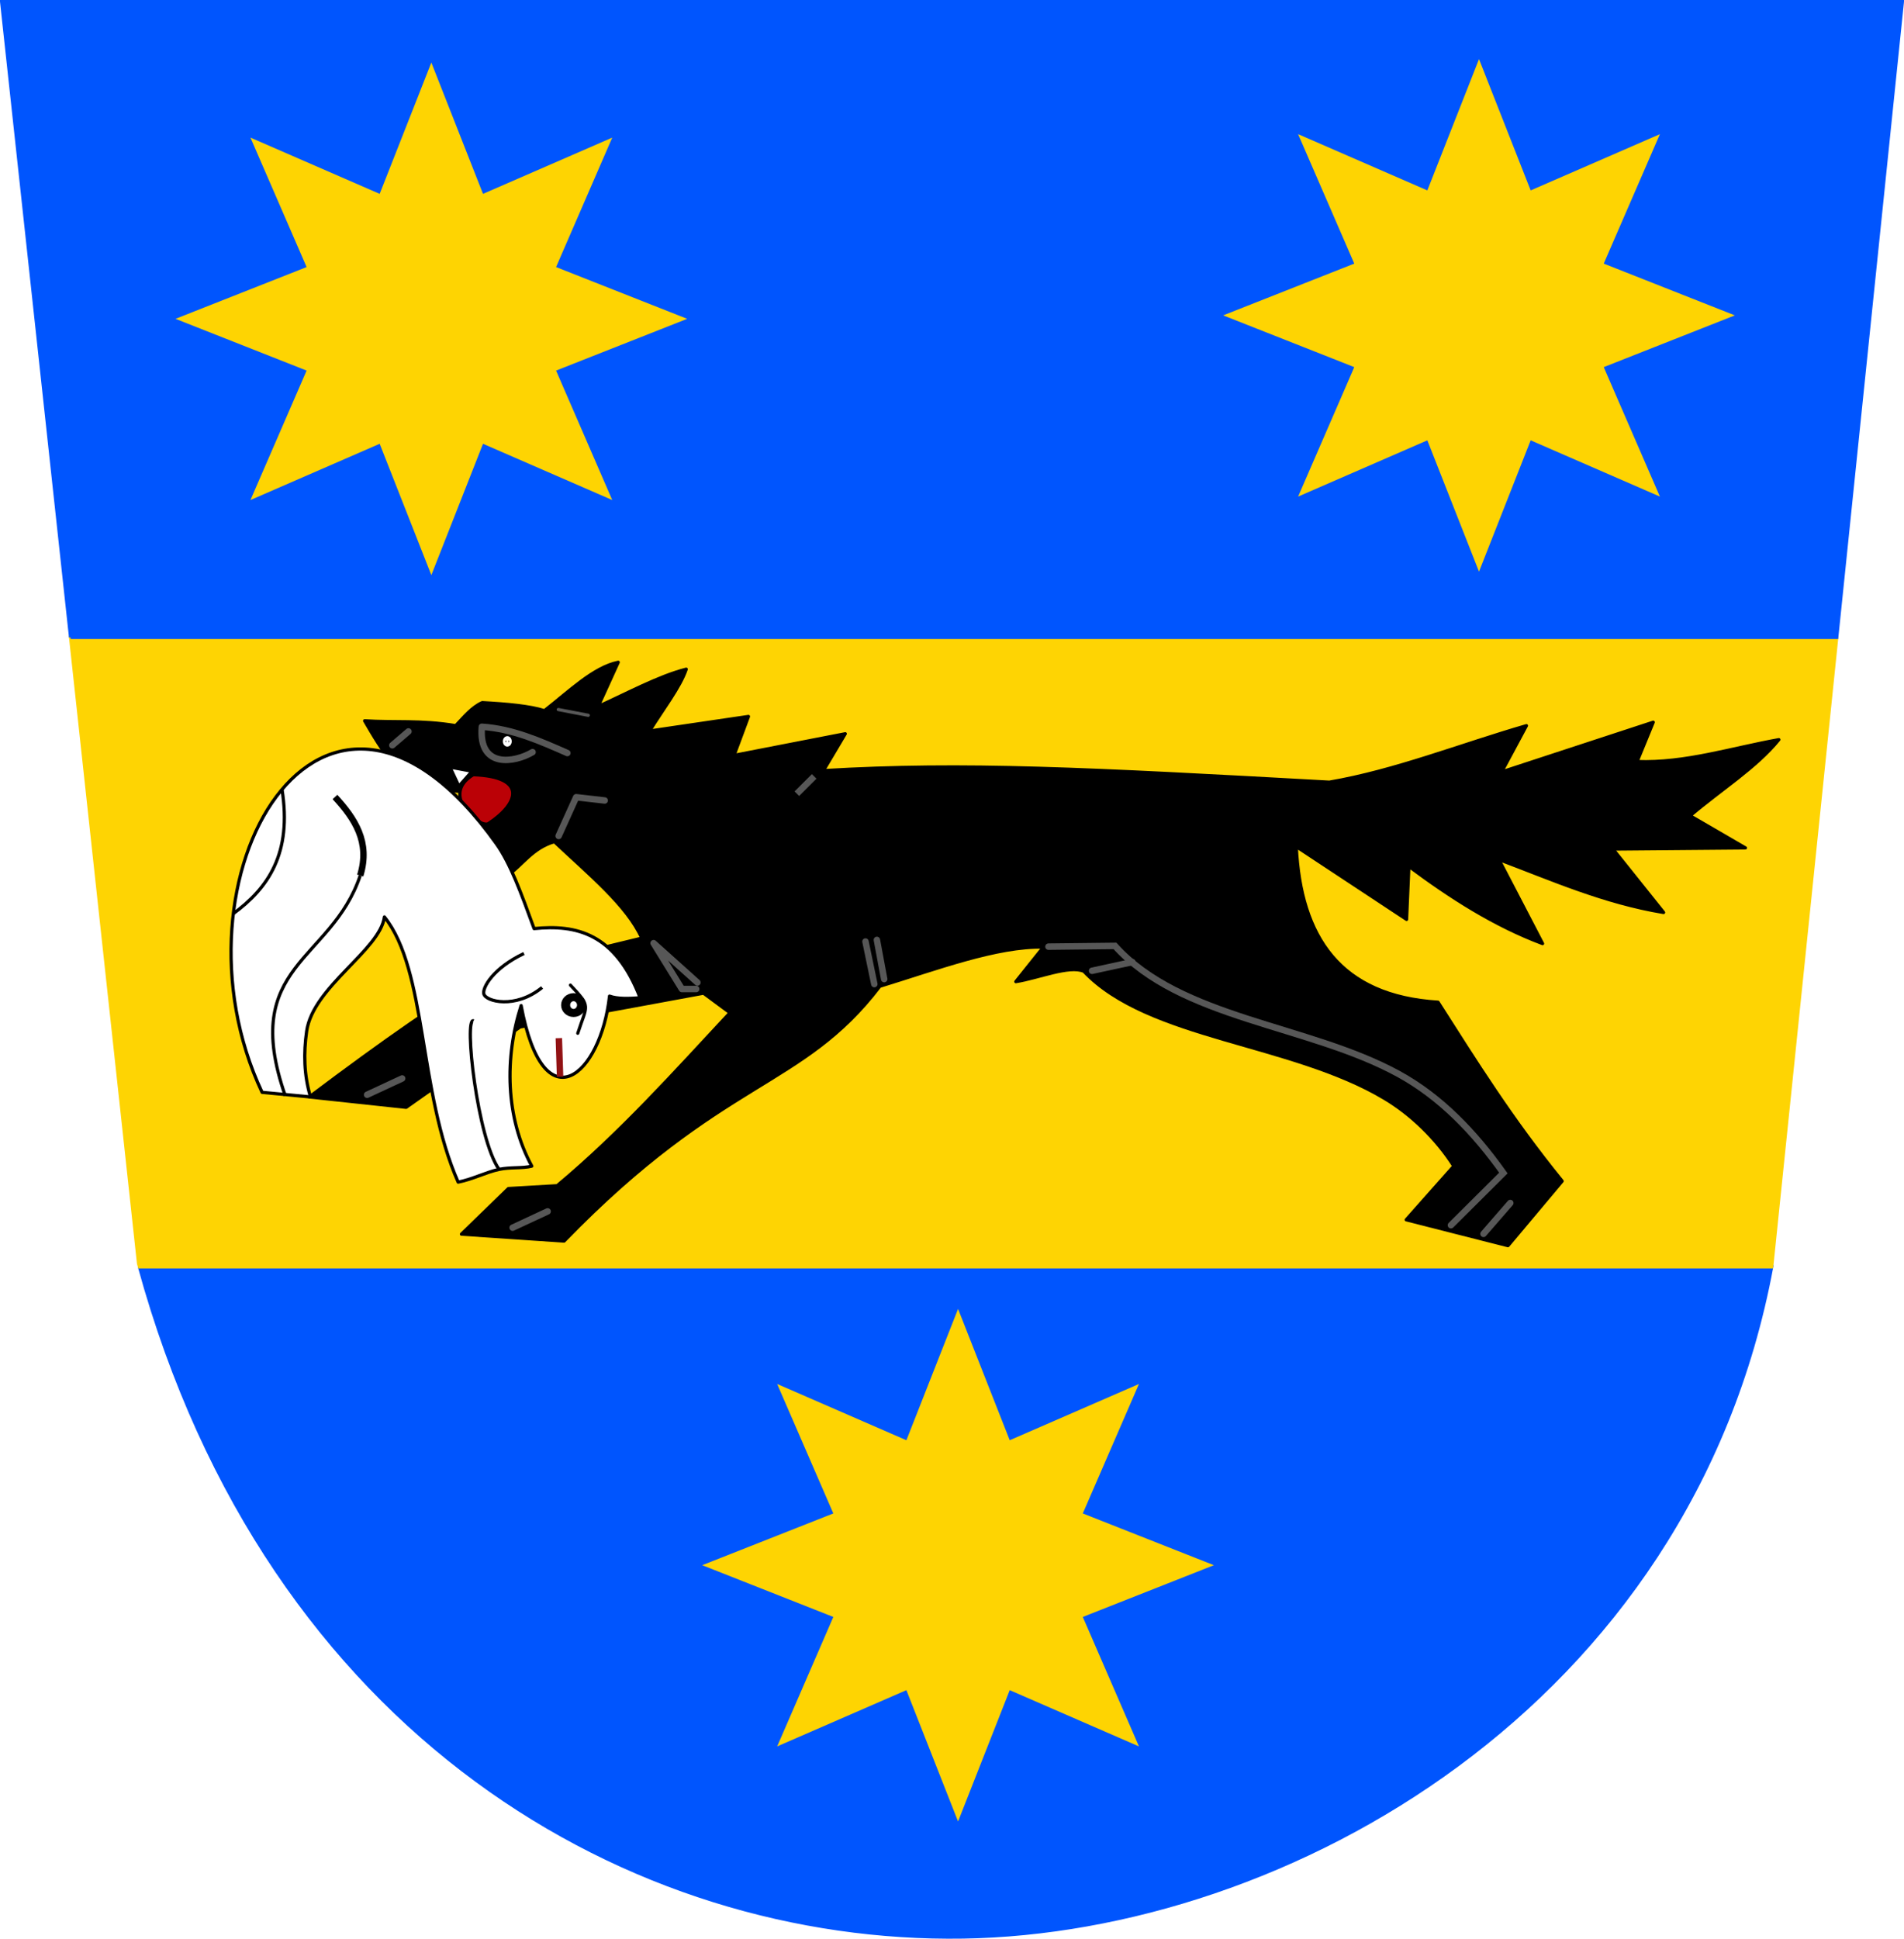
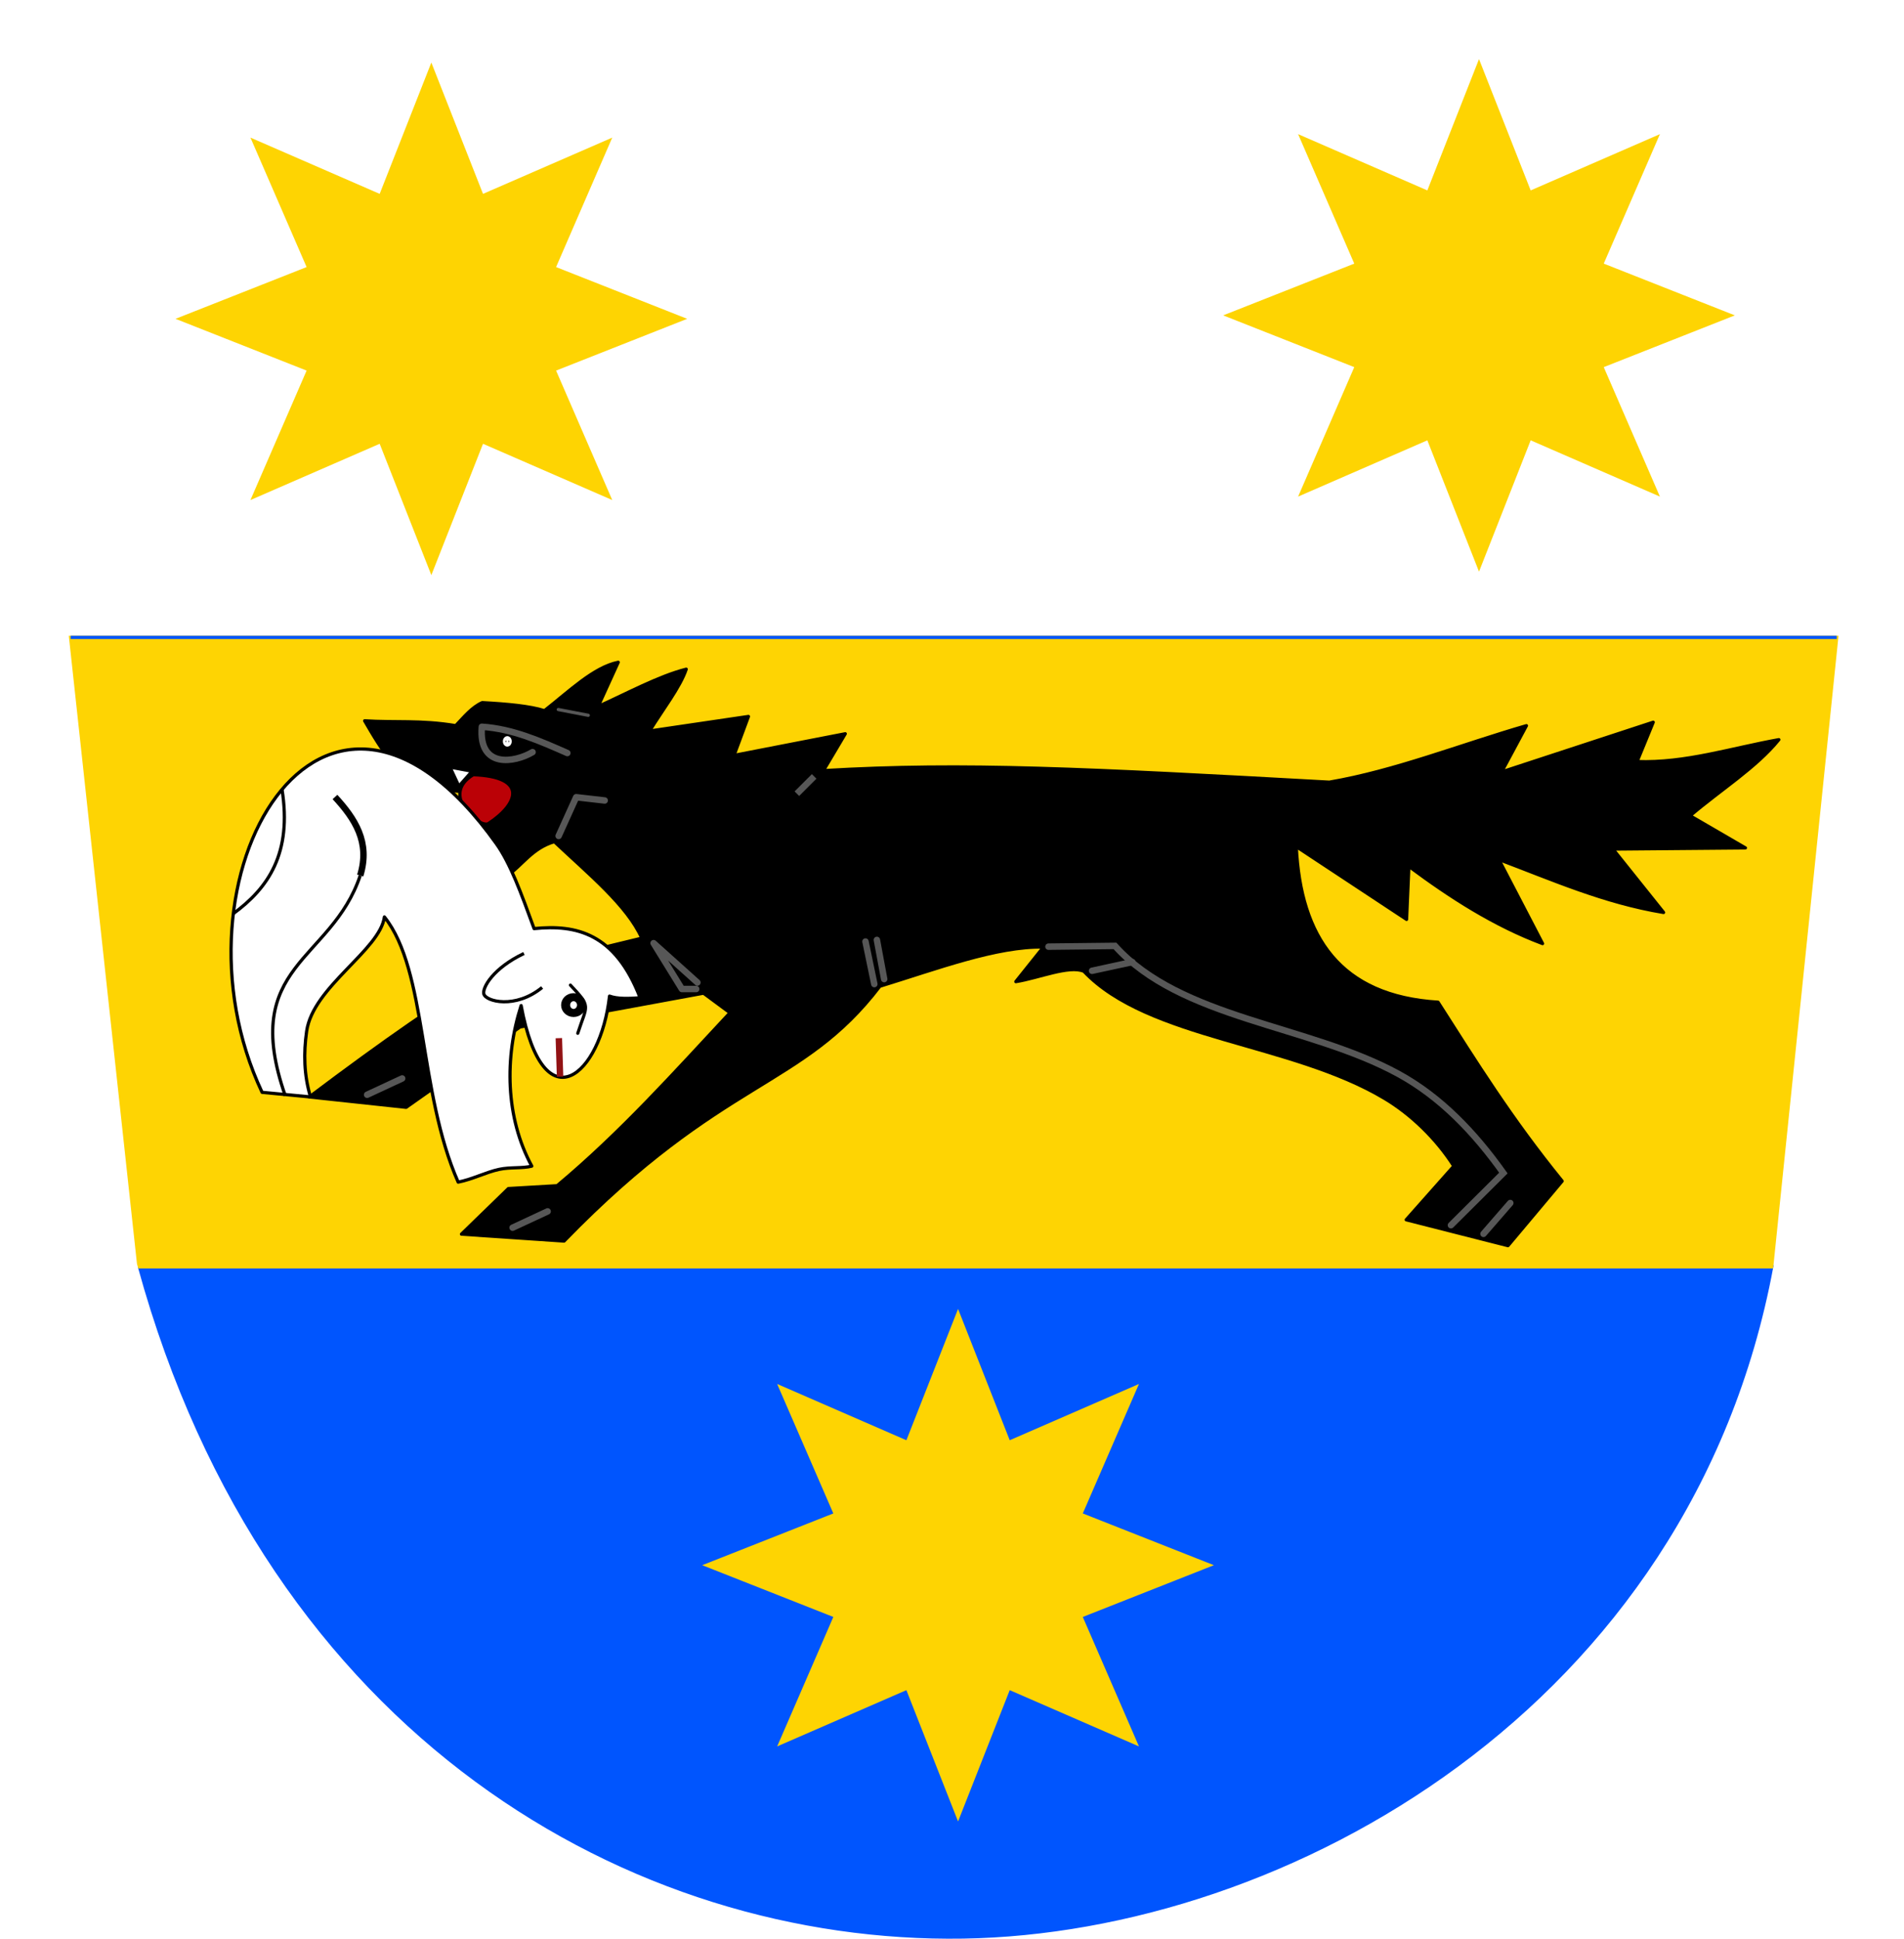
<svg xmlns="http://www.w3.org/2000/svg" xmlns:ns1="http://www.inkscape.org/namespaces/inkscape" xmlns:ns2="http://sodipodi.sourceforge.net/DTD/sodipodi-0.dtd" width="590" height="600.53" id="svg2" ns1:label="Pozadí" version="1.1" ns1:version="0.48.2 r9819" ns2:docname="CoA Vlčková.svg">
  <defs id="defs3844">
    <filter ns1:collect="always" id="filter4488" x="-0.212" width="1.423" y="-0.077" height="1.154" color-interpolation-filters="sRGB">
      <feGaussianBlur ns1:collect="always" stdDeviation="0.778" id="feGaussianBlur4490" />
    </filter>
    <filter ns1:collect="always" id="filter4516" x="-1.99" width="4.98" y="-0.063" height="1.126" color-interpolation-filters="sRGB">
      <feGaussianBlur ns1:collect="always" stdDeviation="0.314" id="feGaussianBlur4518" />
    </filter>
    <filter ns1:collect="always" id="filter4723" x="-0.364" width="1.728" y="-0.316" height="1.632" color-interpolation-filters="sRGB">
      <feGaussianBlur ns1:collect="always" stdDeviation="1.259" id="feGaussianBlur4725" />
    </filter>
    <filter ns1:collect="always" id="filter4727" color-interpolation-filters="sRGB">
      <feGaussianBlur ns1:collect="always" stdDeviation="1.259" id="feGaussianBlur4729" />
    </filter>
    <filter ns1:collect="always" id="filter4731" x="-0.242" width="1.483" y="-1.118" height="3.235" color-interpolation-filters="sRGB">
      <feGaussianBlur ns1:collect="always" stdDeviation="1.259" id="feGaussianBlur4733" />
    </filter>
    <filter ns1:collect="always" id="filter4735" x="-1.104" width="3.208" y="-0.229" height="1.458" color-interpolation-filters="sRGB">
      <feGaussianBlur ns1:collect="always" stdDeviation="1.259" id="feGaussianBlur4737" />
    </filter>
    <filter ns1:collect="always" id="filter4739" x="-1.338" width="3.676" y="-0.249" height="1.498" color-interpolation-filters="sRGB">
      <feGaussianBlur ns1:collect="always" stdDeviation="1.259" id="feGaussianBlur4741" />
    </filter>
    <filter ns1:collect="always" id="filter4743" x="-0.278" width="1.556" y="-0.598" height="2.196" color-interpolation-filters="sRGB">
      <feGaussianBlur ns1:collect="always" stdDeviation="1.259" id="feGaussianBlur4745" />
    </filter>
    <filter ns1:collect="always" id="filter4747" x="-0.223" width="1.445" y="-0.213" height="1.425" color-interpolation-filters="sRGB">
      <feGaussianBlur ns1:collect="always" stdDeviation="1.259" id="feGaussianBlur4749" />
    </filter>
    <filter ns1:collect="always" id="filter4751" x="-0.212" width="1.423" y="-0.252" height="1.504" color-interpolation-filters="sRGB">
      <feGaussianBlur ns1:collect="always" stdDeviation="1.259" id="feGaussianBlur4753" />
    </filter>
    <filter ns1:collect="always" id="filter4755" x="-0.114" width="1.227" y="-0.294" height="1.588" color-interpolation-filters="sRGB">
      <feGaussianBlur ns1:collect="always" stdDeviation="1.259" id="feGaussianBlur4757" />
    </filter>
    <filter ns1:collect="always" id="filter4759" x="-0.604" width="2.208" y="-0.705" height="2.41" color-interpolation-filters="sRGB">
      <feGaussianBlur ns1:collect="always" stdDeviation="1.259" id="feGaussianBlur4761" />
    </filter>
    <filter ns1:collect="always" id="filter4763" color-interpolation-filters="sRGB">
      <feGaussianBlur ns1:collect="always" stdDeviation="0.027" id="feGaussianBlur4765" />
    </filter>
    <filter color-interpolation-filters="sRGB" ns1:collect="always" id="filter4743-8" x="-0.278" width="1.556" y="-0.598" height="2.196">
      <feGaussianBlur ns1:collect="always" stdDeviation="1.259" id="feGaussianBlur4745-8" />
    </filter>
  </defs>
  <ns2:namedview id="base" pagecolor="#ffffff" bordercolor="#666666" borderopacity="1.0" ns1:pageopacity="0.0" ns1:pageshadow="2" ns1:zoom="0.98994949" ns1:cx="219.31266" ns1:cy="317.16781" ns1:document-units="px" ns1:current-layer="layer5" showgrid="false" fit-margin-top="0" fit-margin-left="0" fit-margin-right="0" fit-margin-bottom="0" ns1:snap-bbox="true" ns1:bbox-paths="true" ns1:bbox-nodes="true" ns1:snap-bbox-edge-midpoints="true" ns1:snap-bbox-midpoints="true" ns1:window-width="1280" ns1:window-height="968" ns1:window-x="-4" ns1:window-y="-4" ns1:window-maximized="1" />
  <g ns1:groupmode="layer" id="layer4" ns1:label="Stit" style="display:inline" transform="translate(0.5,0.5)">
    <path style="fill:#0055fe;fill-opacity:1;stroke:#0055fe;stroke-width:1px;stroke-linecap:butt;stroke-linejoin:miter;stroke-opacity:1" d="M 42.719,391.906 C 82.805,537.678 195.83,601.118 297.969,599.5 397.854,597.918 523.133,528.174 548.5,391.906 l -505.781,0 z" id="path4792" ns1:connector-curvature="0" />
    <path style="fill:#fed403;fill-opacity:1;stroke:#fed403;stroke-width:1px;stroke-linecap:butt;stroke-linejoin:miter;stroke-opacity:1" d="m 42.719,391.906 505.781,0 20.156,-194.969 -547.281,0 21.062,193.969 c 0.092,0.338 0.189,0.663 0.281,1 z" id="path4787" ns1:connector-curvature="0" />
-     <path style="fill:#0055fe;fill-opacity:1;stroke:#0055fe;stroke-width:1px;stroke-linecap:butt;stroke-linejoin:miter;stroke-opacity:1" d="m 21.375,196.938 547.281,0 L 589,0 0,0 21.375,196.938 z" id="path4782" ns1:connector-curvature="0" />
+     <path style="fill:#0055fe;fill-opacity:1;stroke:#0055fe;stroke-width:1px;stroke-linecap:butt;stroke-linejoin:miter;stroke-opacity:1" d="m 21.375,196.938 547.281,0 z" id="path4782" ns1:connector-curvature="0" />
  </g>
  <g ns1:groupmode="layer" id="layer5" ns1:label="Obr" style="display:inline" transform="translate(0.5,0.5)">
    <path ns2:type="star" style="fill:#fed402;fill-opacity:1;stroke:none;display:inline" id="path3791" ns2:sides="8" ns2:cx="164.65486" ns2:cy="142.91618" ns2:r1="36.365494" ns2:r2="19.192036" ns2:arg1="1.5707963" ns2:arg2="1.9634954" ns1:flatsided="false" ns1:rounded="0" ns1:randomized="0" d="m 164.655,179.282 -7.344,-18.634 -18.37,7.983 7.983,-18.37 -18.634,-7.344 18.634,-7.344 -7.983,-18.37 18.37,7.983 7.344,-18.634 7.344,18.634 18.37,-7.983 -7.983,18.37 18.634,7.344 -18.634,7.344 7.983,18.37 -18.37,-7.983 z" transform="matrix(2.18,0,0,2.183,-225.785,-213.729)" />
    <path ns2:type="star" style="fill:#fed402;fill-opacity:1;stroke:none;display:inline" id="path3791-9" ns2:sides="8" ns2:cx="164.65486" ns2:cy="142.91618" ns2:r1="36.365494" ns2:r2="19.192036" ns2:arg1="1.5707963" ns2:arg2="1.9634954" ns1:flatsided="false" ns1:rounded="0" ns1:randomized="0" d="m 164.655,179.282 -7.344,-18.634 -18.37,7.983 7.983,-18.37 -18.634,-7.344 18.634,-7.344 -7.983,-18.37 18.37,7.983 7.344,-18.634 7.344,18.634 18.37,-7.983 -7.983,18.37 18.634,7.344 -18.634,7.344 7.983,18.37 -18.37,-7.983 z" transform="matrix(2.18,0,0,2.183,98.858,-214.8)" />
    <path ns2:type="star" style="fill:#fed402;fill-opacity:1;stroke:none;display:inline" id="path3791-4" ns2:sides="8" ns2:cx="164.65486" ns2:cy="142.91618" ns2:r1="36.365494" ns2:r2="19.192036" ns2:arg1="1.5707963" ns2:arg2="1.9634954" ns1:flatsided="false" ns1:rounded="0" ns1:randomized="0" d="m 164.655,179.282 -7.344,-18.634 -18.37,7.983 7.983,-18.37 -18.634,-7.344 18.634,-7.344 -7.983,-18.37 18.37,7.983 7.344,-18.634 7.344,18.634 18.37,-7.983 -7.983,18.37 18.634,7.344 -18.634,7.344 7.983,18.37 -18.37,-7.983 z" transform="matrix(2.18,0,0,2.183,-62.571,172.343)" />
    <path style="fill:#000000;fill-opacity:1;stroke:#000000;stroke-width:1px;stroke-linecap:butt;stroke-linejoin:round;stroke-opacity:1" d="M 174.286,383.929 142.5,381.786 l 14.538,-14.116 15.105,-0.884 c 19.73,-16.452 36.417,-35.187 53.571,-53.571 L 217.5,307.143 160.636,317.619 125.357,342.5 95.357,339.286 c 23.277,-17.515 41.786,-30.434 54.99,-37.848 19.361,-4.247 33.18,-7.782 48.036,-11.333 -4.479,-10.049 -16.418,-19.846 -27.103,-29.895 -13.691,3.992 -12.129,20.969 -41.638,11.576 -5.855,-5.238 27.134,-26.553 26.786,-26.786 -0.348,-0.233 -29.226,1.791 -34.643,-8.214 -3.967,-4.888 -6.635,-9.452 -9.286,-14.011 9.267,0.604 17.449,-0.291 28.214,1.512 2.579,-2.699 4.997,-5.72 8.214,-7.143 7.796,0.423 14.833,1.074 19.286,2.5 7.619,-5.946 15.238,-13.455 22.857,-15 l -6.241,13.698 c 8.834,-3.958 18.777,-9.391 27.312,-11.555 -1.859,5.559 -7.418,12.704 -11.367,19.159 l 30.653,-4.517 -4.477,12.06 34.477,-6.703 -6.786,11.429 c 43.585,-2.582 82.065,-0.559 156.786,3.571 20.357,-3.482 40.714,-11.599 61.071,-17.5 l -7.691,14.329 46.977,-15.4 -5,12.186 c 14.895,0.56 29.286,-4.168 43.929,-6.786 -7.008,8.649 -18.09,15.523 -27.5,23.571 l 17.143,9.957 L 499.286,262.5 515,282.143 c -18.475,-3.058 -34.502,-10.194 -51.071,-16.429 L 477.5,291.786 c -14.985,-5.626 -28.452,-14.287 -41.429,-23.929 l -0.714,16.429 -34.181,-22.561 c 1.368,28.111 13.643,46.33 43.929,48.214 11.929,18.675 22.766,36.115 38.467,55.418 l -16.786,20 -31.533,-8.023 L 450,360.714 c -5.443,-8.534 -13.207,-16.015 -21.378,-20.918 -29.11,-17.465 -73.251,-18.317 -93.265,-39.439 -4.615,-1.94 -14.004,2.089 -21.071,3.214 l 8.571,-10.714 C 308.371,292.552 289.805,299.589 272.143,305 c -24.294,31.783 -48.461,28.04 -97.857,78.929 z" id="path4533" ns1:connector-curvature="0" ns2:nodetypes="ccccccccccccczcccccccccccccccccccccccccccccccccsccccc" />
    <path style="fill:none;stroke:#000000;stroke-width:1px;stroke-linecap:round;stroke-linejoin:miter;stroke-opacity:1" d="m 118.616,283.527 -7.5,-12.812" id="path4420" ns1:connector-curvature="0" ns2:nodetypes="cc" />
    <path style="fill:none;stroke:#575757;stroke-width:2;stroke-linecap:round;stroke-linejoin:miter;stroke-miterlimit:4;stroke-opacity:1;stroke-dasharray:none;filter:url(#filter4743)" d="m 158.341,379.787 10.859,-5.051" id="path4535" ns1:connector-curvature="0" />
    <path style="fill:none;stroke:#575757;stroke-width:2;stroke-linecap:round;stroke-linejoin:miter;stroke-miterlimit:4;stroke-opacity:1;stroke-dasharray:none;filter:url(#filter4735)" d="m 270.427,304.328 -2.736,-13.182" id="path4537" ns1:connector-curvature="0" ns2:nodetypes="cc" />
    <path style="fill:none;stroke:#575757;stroke-width:2;stroke-linecap:round;stroke-linejoin:miter;stroke-miterlimit:4;stroke-opacity:1;stroke-dasharray:none;filter:url(#filter4739)" d="m 273.483,302.784 -2.258,-12.143" id="path4539" ns1:connector-curvature="0" ns2:nodetypes="cc" />
    <path style="fill:none;stroke:#575757;stroke-width:2;stroke-linecap:round;stroke-linejoin:round;stroke-miterlimit:4;stroke-opacity:1;stroke-dasharray:none;filter:url(#filter4747)" d="m 215.226,305.856 -4.419,0 -8.776,-14.205 13.574,12.185" id="path4541" ns1:connector-curvature="0" ns2:nodetypes="cccc" />
    <path style="fill:none;stroke:#575757;stroke-width:2;stroke-linecap:round;stroke-linejoin:round;stroke-miterlimit:4;stroke-opacity:1;stroke-dasharray:none;filter:url(#filter4751)" d="m 172.61,258.442 5.43,-11.996 8.839,1.01" id="path4543" ns1:connector-curvature="0" ns2:nodetypes="ccc" />
    <path style="fill:none;stroke:#575757;stroke-width:2;stroke-linecap:round;stroke-linejoin:round;stroke-miterlimit:4;stroke-opacity:1;stroke-dasharray:none;filter:url(#filter4755)" d="m 175.305,232.761 c -8.275,-3.644 -16.882,-7.503 -26.492,-8.142 -1.113,13.114 10.238,11.117 15.714,7.857" id="path4545" ns1:connector-curvature="0" ns2:nodetypes="ccc" />
    <path style="fill:#ffffff;fill-opacity:1;stroke:#000000;stroke-width:1px;stroke-linecap:round;stroke-linejoin:round;stroke-opacity:1" d="m 139.196,237.679 2.5,5.357 3.705,-4.196" id="path4547" ns1:connector-curvature="0" ns2:nodetypes="ccc" />
    <path style="fill:#bb0106;fill-opacity:1;stroke:#000000;stroke-width:1px;stroke-linecap:butt;stroke-linejoin:miter;stroke-opacity:1" d="m 146.161,239.464 c -10.487,6.228 1.817,16.637 4.643,15.179 9.402,-6.108 12.373,-14.59 -4.732,-15.179" id="path4549" ns1:connector-curvature="0" ns2:nodetypes="ccc" />
-     <path style="fill:none;stroke:#575757;stroke-width:2;stroke-linecap:round;stroke-linejoin:round;stroke-miterlimit:4;stroke-opacity:1;stroke-dasharray:none;filter:url(#filter4759)" d="m 121.071,230.357 5,-4.286" id="path4551" ns1:connector-curvature="0" />
    <path style="fill:none;stroke:#575757;stroke-width:1px;stroke-linecap:round;stroke-linejoin:round;stroke-opacity:1" d="m 172.5,219.286 9.286,1.786" id="path4553" ns1:connector-curvature="0" />
    <path style="fill:none;stroke:#575757;stroke-width:2;stroke-linecap:butt;stroke-linejoin:miter;stroke-miterlimit:4;stroke-opacity:1;stroke-dasharray:none;filter:url(#filter4763)" d="m 251.786,240 -5.357,5.357" id="path4555" ns1:connector-curvature="0" />
    <path style="fill:none;stroke:#575757;stroke-width:2;stroke-linecap:round;stroke-linejoin:miter;stroke-miterlimit:4;stroke-opacity:1;stroke-dasharray:none;filter:url(#filter4723)" d="M 459.196,381.696 467.5,372.143" id="path4557" ns1:connector-curvature="0" ns2:nodetypes="cc" />
    <path style="fill:none;stroke:#575757;stroke-width:2;stroke-linecap:round;stroke-linejoin:miter;stroke-miterlimit:4;stroke-opacity:1;stroke-dasharray:none;filter:url(#filter4727)" d="m 449.107,379.018 16.25,-16.161 C 456.363,350.219 445.864,339.253 432.766,332.108 404.818,316.864 365.359,315.17 345,292.5 l -20.606,0.231" id="path4559" ns1:connector-curvature="0" ns2:nodetypes="ccscc" />
    <path style="fill:none;stroke:#575757;stroke-width:2;stroke-linecap:round;stroke-linejoin:miter;stroke-miterlimit:4;stroke-opacity:1;stroke-dasharray:none;filter:url(#filter4731)" d="m 337.9,300.209 12.498,-2.703" id="path4561" ns1:connector-curvature="0" ns2:nodetypes="cc" />
    <path style="fill:none;stroke:#000000;stroke-width:1px;stroke-linecap:butt;stroke-linejoin:miter;stroke-opacity:1" d="m 188.376,308.051 c -1.82,-2.223 -1.884,-4.096 -1.963,-5.971" id="path4494" ns1:connector-curvature="0" ns2:nodetypes="cc" />
    <path style="fill:#ffffff;fill-opacity:1;stroke:#000000;stroke-width:1px;stroke-linecap:round;stroke-linejoin:round;stroke-opacity:1" d="M 80.714,337.857 C 49.567,271.654 99.481,185.383 153.311,260.867 c 4.334,6.077 7.608,15.108 11.689,26.276 13.068,-1.318 25.127,1.395 32.857,21.429 -3.504,0.255 -7.11,0.377 -9.481,-0.521 -2.726,24.53 -20.438,40.198 -27.394,2.932 -5.162,16.041 -4.892,34.65 3.304,49.732 -2.888,0.757 -6.649,0.251 -10.124,1.007 -4.18,0.91 -8.129,3.038 -12.688,3.948 -12.368,-27.955 -9.564,-65.543 -22.857,-82.143 -1.39,10.291 -22.14,21.638 -24.097,35.402 -0.967,6.799 -0.847,13.531 1.195,20.357 z" id="path4414" ns1:connector-curvature="0" ns2:nodetypes="cscccccsccscc" />
    <path style="fill:none;stroke:#000000;stroke-width:2;stroke-linecap:butt;stroke-linejoin:miter;stroke-miterlimit:4;stroke-opacity:1;stroke-dasharray:none;filter:url(#filter4488)" d="m 111.116,270.714 c 3.198,-10.352 -1.667,-17.659 -7.819,-24.338" id="path4422" ns1:connector-curvature="0" ns2:nodetypes="cc" />
    <path style="fill:none;stroke:#000000;stroke-width:1px;stroke-linecap:butt;stroke-linejoin:miter;stroke-opacity:1" d="M 87.883,338.876 C 73.727,298.265 102.207,297.397 111.116,270.714" id="path4418" ns1:connector-curvature="0" ns2:nodetypes="cc" />
    <path style="fill:none;stroke:#000000;stroke-width:1px;stroke-linecap:butt;stroke-linejoin:miter;stroke-opacity:1" d="m 86.873,243.921 c 3.21,19.96 -4.314,30.72 -15.152,38.638" id="path4416" ns1:connector-curvature="0" ns2:nodetypes="cc" />
-     <path style="fill:none;stroke:#000000;stroke-width:1px;stroke-linecap:butt;stroke-linejoin:miter;stroke-opacity:1" d="M 154.161,361.722 C 147.407,352.354 143.186,314.31 146.25,315.714" id="path4492" ns1:connector-curvature="0" ns2:nodetypes="cc" />
    <path ns2:type="arc" style="fill:#ffffff;fill-opacity:1;fill-rule:nonzero;stroke:#000000;stroke-width:2;stroke-linecap:round;stroke-linejoin:miter;stroke-miterlimit:4;stroke-opacity:1;stroke-dasharray:none" id="path4500" ns2:cx="177.7009" ns2:cy="310.66965" ns2:rx="1.7633928" ns2:ry="1.9642857" d="m 179.464,310.67 c 0,1.085 -0.789,1.964 -1.763,1.964 -0.974,0 -1.763,-0.879 -1.763,-1.964 0,-1.085 0.789,-1.964 1.763,-1.964 0.974,0 1.763,0.879 1.763,1.964 z" transform="matrix(1.4,0,0,1.246,-71.545,-76.265)" />
    <path style="fill:none;stroke:#000000;stroke-width:1px;stroke-linecap:butt;stroke-linejoin:miter;stroke-opacity:1" d="m 167.485,305.383 c -8.291,6.771 -17.487,4.349 -18.063,1.978 -0.472,-1.943 2.902,-7.986 12.438,-12.513" id="path4496" ns1:connector-curvature="0" ns2:nodetypes="csc" />
    <path ns2:type="arc" style="fill:#ffffff;fill-opacity:1;fill-rule:nonzero;stroke:#ffffff;stroke-width:2;stroke-linecap:round;stroke-linejoin:round;stroke-miterlimit:4;stroke-opacity:1;stroke-dasharray:none" id="path4778" ns2:cx="156.69992" ns2:cy="229.14775" ns2:rx="0.37880722" ns2:ry="0.63134533" d="m 157.079,229.148 c 0,0.349 -0.17,0.631 -0.379,0.631 -0.209,0 -0.379,-0.283 -0.379,-0.631 0,-0.349 0.17,-0.631 0.379,-0.631 0.209,0 0.379,0.283 0.379,0.631 z" />
    <path style="fill:none;stroke:#921214;stroke-width:2;stroke-linecap:butt;stroke-linejoin:miter;stroke-miterlimit:4;stroke-opacity:1;stroke-dasharray:none;filter:url(#filter4516)" d="m 173.052,333.004 -0.379,-11.932" id="path4502" ns1:connector-curvature="0" />
    <path style="fill:none;stroke:#000000;stroke-width:0.977px;stroke-linecap:round;stroke-linejoin:round;stroke-opacity:1" d="m 176.26,304.645 c 6.557,6.975 5.154,5.988 2.277,14.923" id="path4780" ns1:connector-curvature="0" ns2:nodetypes="cc" />
    <path style="fill:none;stroke:#575757;stroke-width:2;stroke-linecap:round;stroke-linejoin:miter;stroke-miterlimit:4;stroke-opacity:1;stroke-dasharray:none;display:inline;filter:url(#filter4743-8)" d="m 113.263,338.611 10.859,-5.051" id="path4535-2" ns1:connector-curvature="0" />
  </g>
</svg>